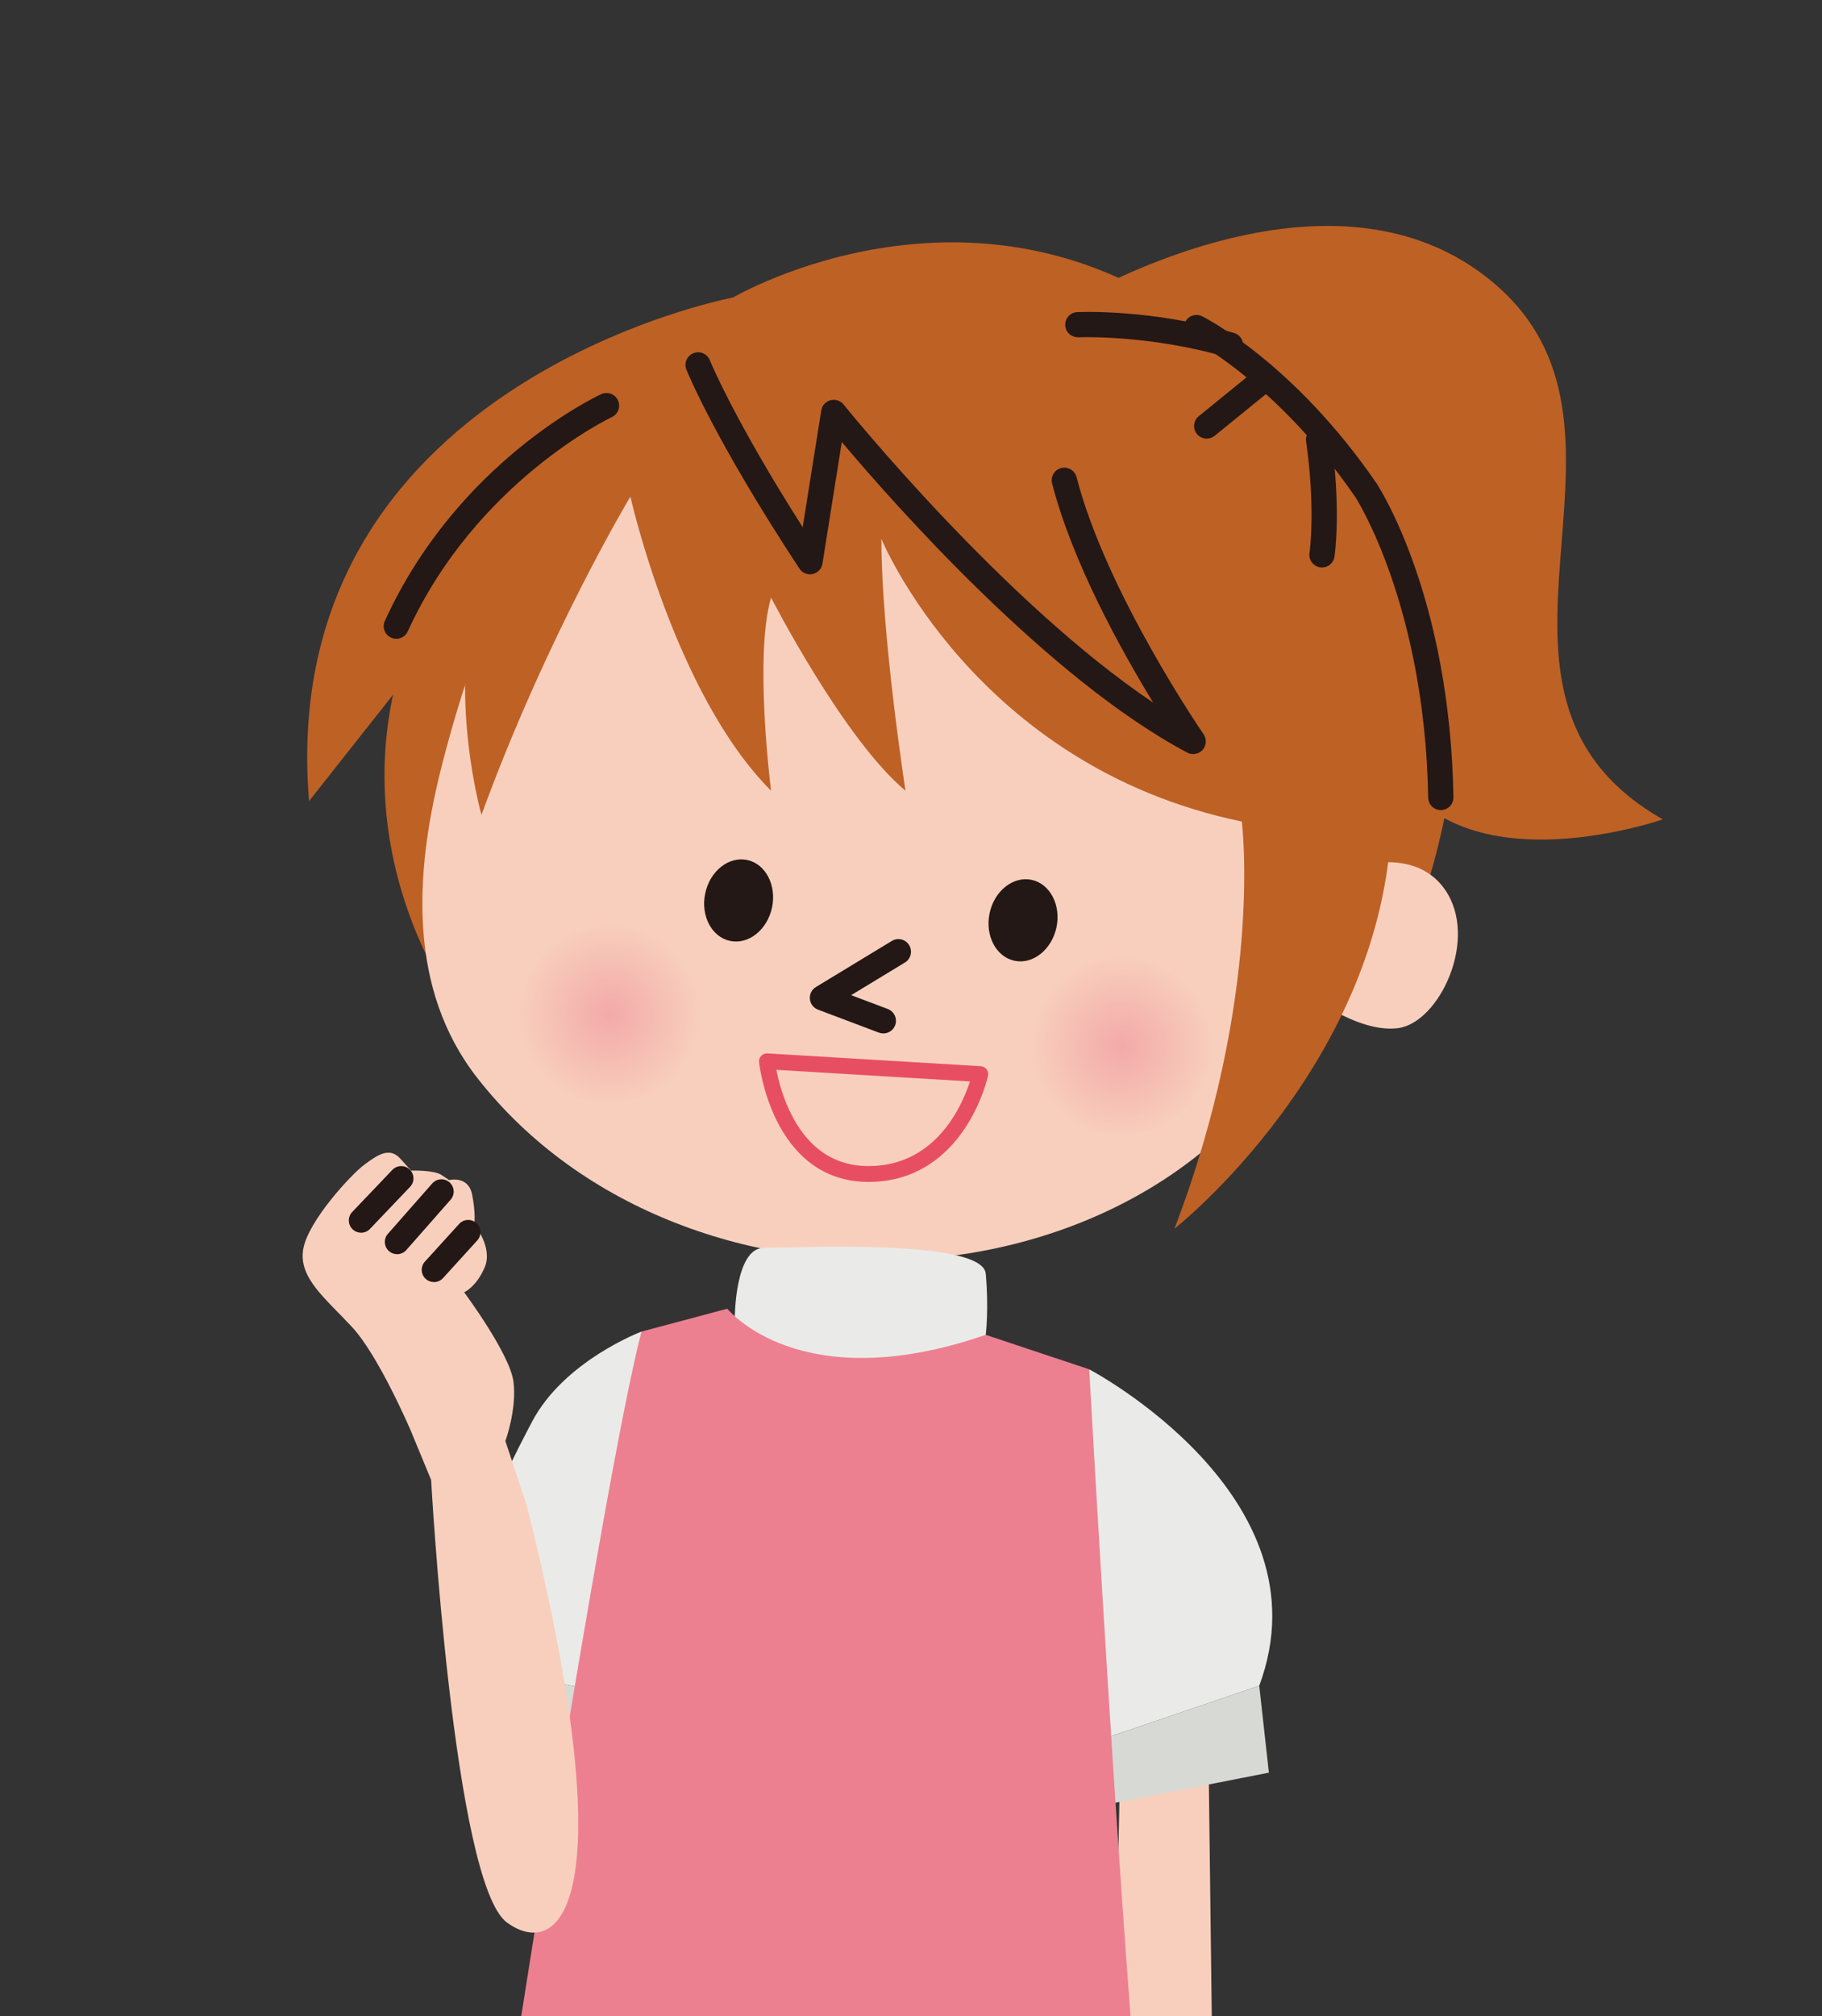
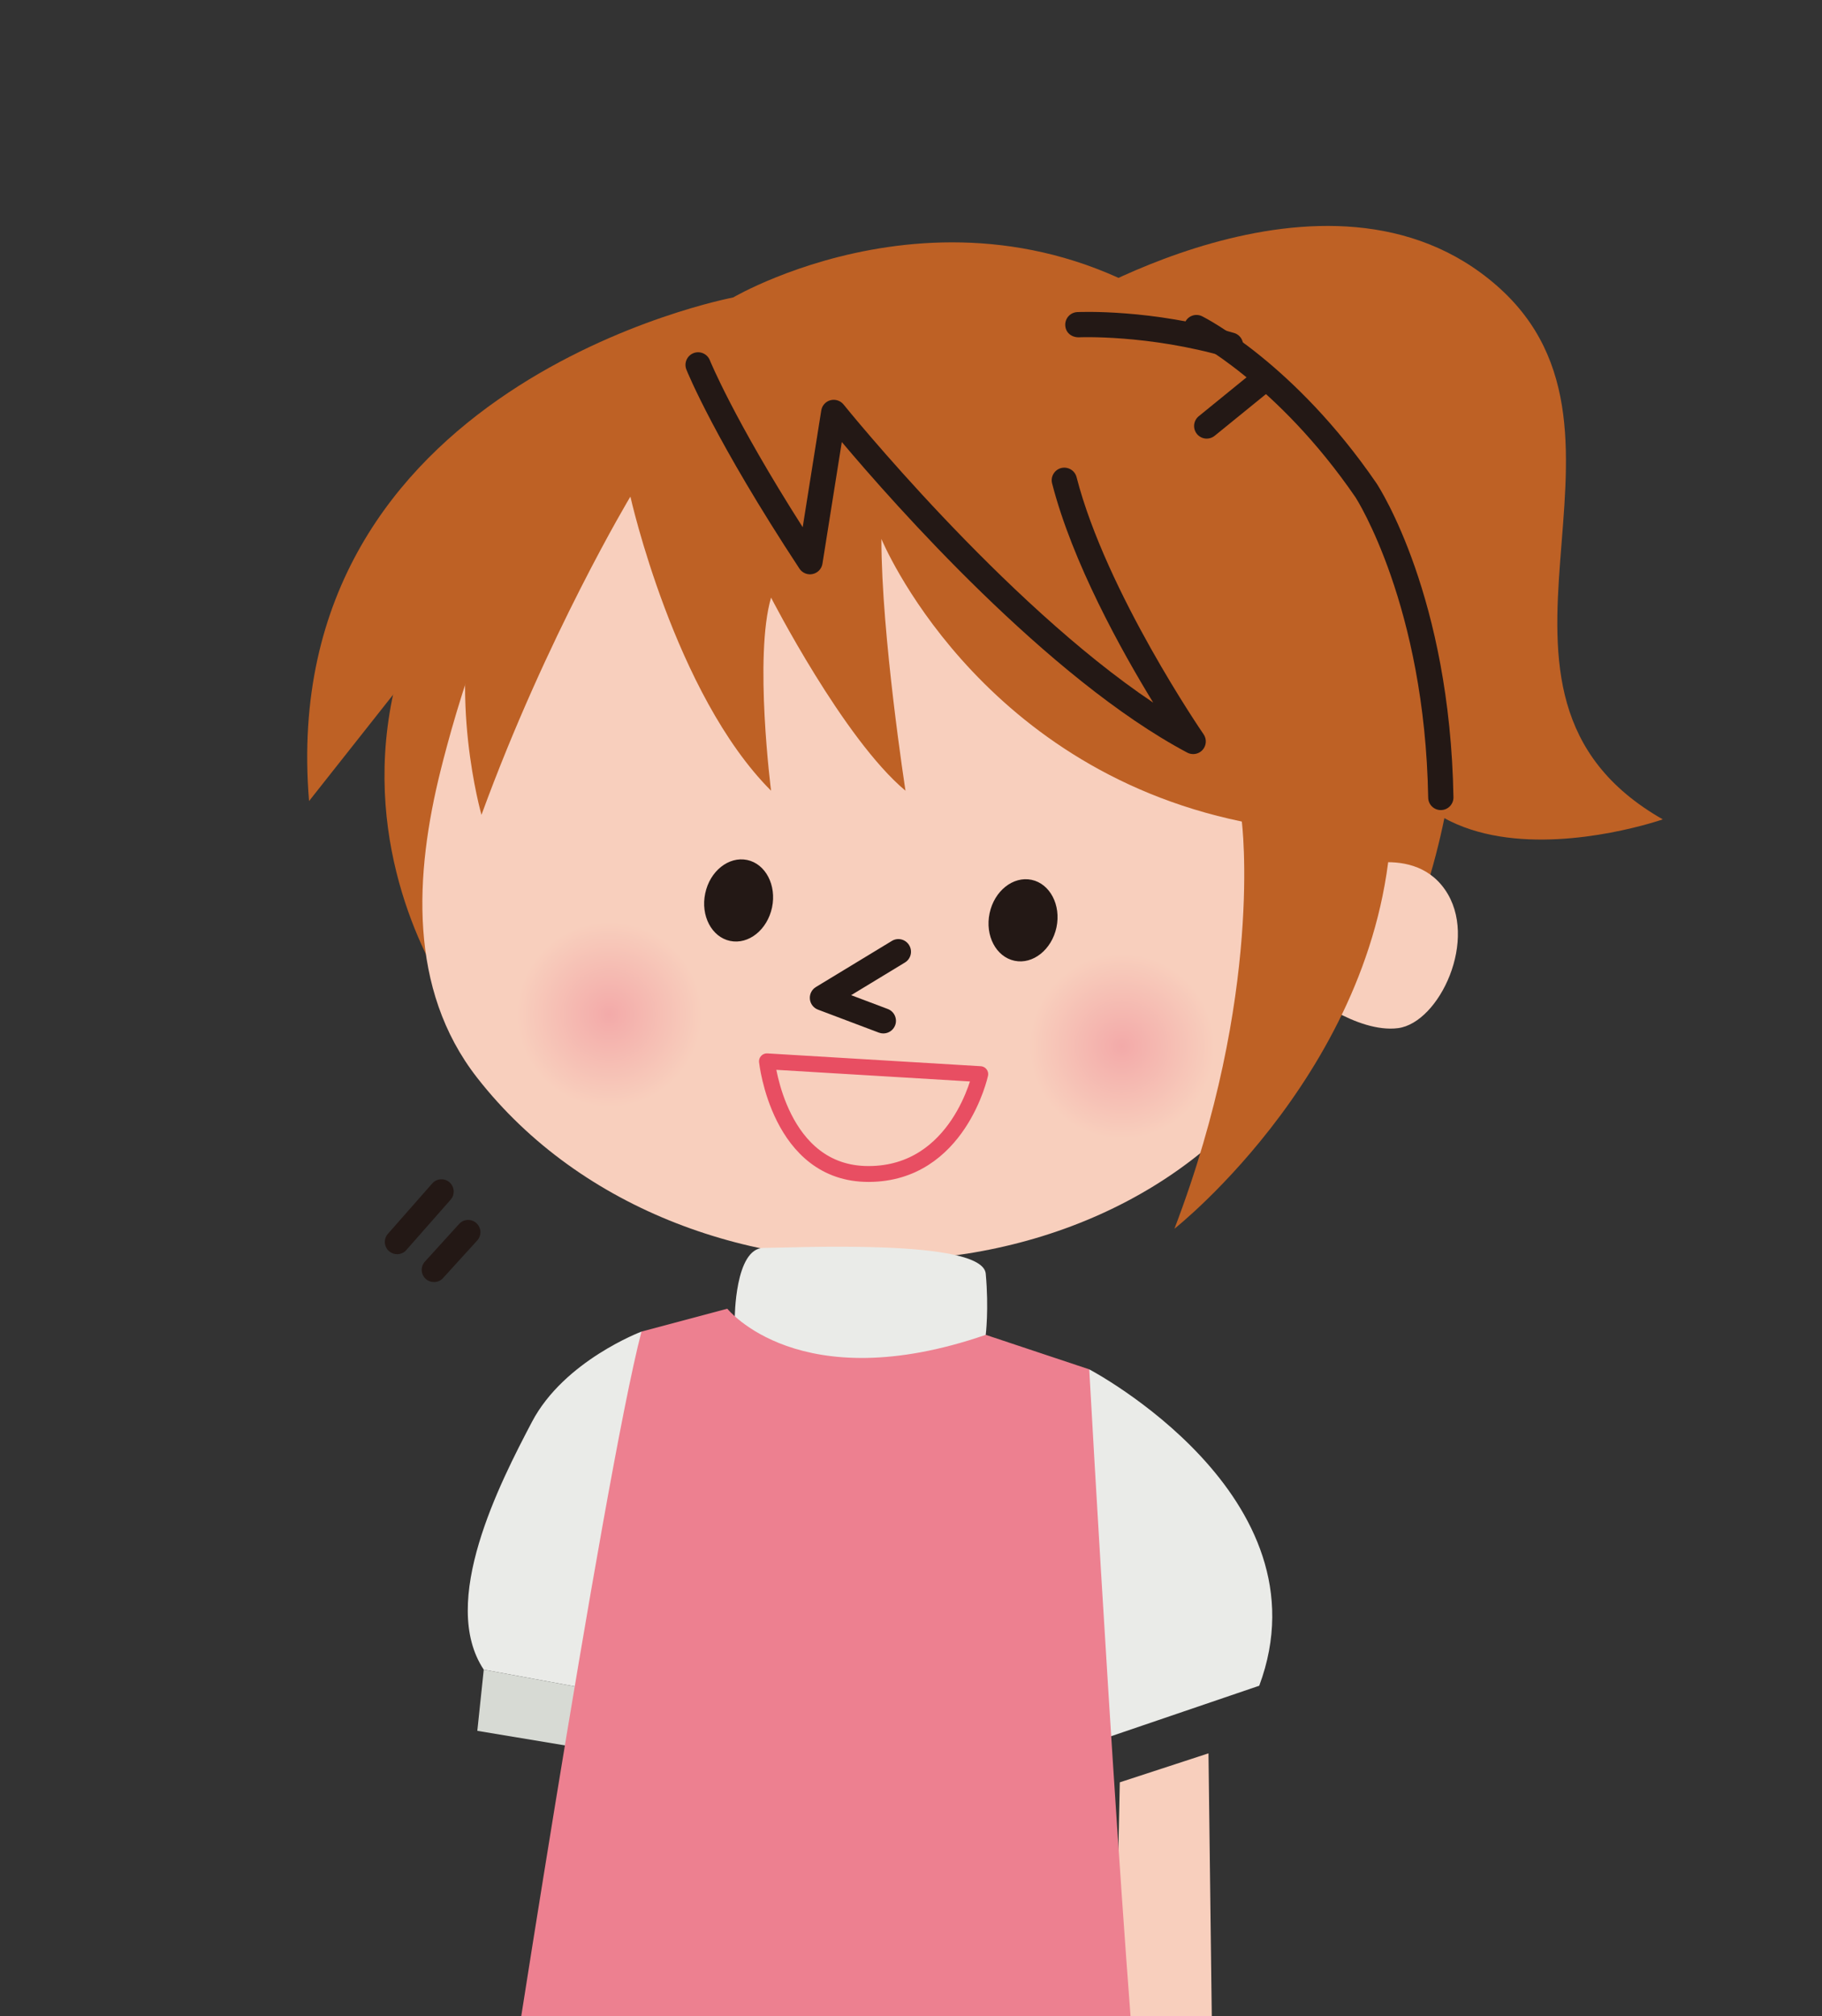
<svg xmlns="http://www.w3.org/2000/svg" xmlns:xlink="http://www.w3.org/1999/xlink" version="1.1" id="レイヤー_1" x="0px" y="0px" width="139.501px" height="154.287px" viewBox="0 0 139.501 154.287" style="enable-background:new 0 0 139.501 154.287;" xml:space="preserve">
  <rect x="0" y="0" width="139.501" height="154.287" fill="#333333" stroke="none" />
  <style type="text/css">

	.st0{fill:#EAEBE8;}
	.st1{fill:#ED8090;}
	.st2{fill:#BE6125;}
	.st3{fill:#231815;}
	.st4{fill:#F8CFBD;}
	.st5{clip-path:url(#SVGID_2_);}
	.st6{fill:url(#SVGID_3_);}
	.st7{fill:url(#SVGID_4_);}
	.st8{fill:none;stroke:#E84E62;stroke-width:1.214;stroke-linecap:round;stroke-linejoin:round;stroke-miterlimit:10;}
	.st9{fill:#D7DAD4;}

</style>
  <g>
    <defs>
      <rect id="SVGID_1_" width="139.501" height="154.287" />
    </defs>
    <clipPath id="SVGID_2_">
      <use xlink:href="#SVGID_1_" style="overflow:visible;" />
    </clipPath>
    <g class="st5">
      <path class="st0" d="M49.114,101.911c0,0-5.915,2.219-8.38,6.899c-2.463,4.682-7.144,13.797-3.695,18.971l9.363,1.724    C46.402,129.505,51.083,106.099,49.114,101.911z" />
      <polygon class="st9" points="37.039,127.781 36.546,132.463 45.416,133.939 46.402,129.505   " />
      <polygon class="st4" points="92.527,134.186 92.966,169.172 85.081,168.924 85.737,136.405   " />
      <path class="st0" d="M83.397,104.798c0,0,18.437,9.677,13.016,24.214l-11.578,3.944C84.835,132.956,79.702,112.188,83.397,104.798    z" />
-       <polygon class="st9" points="96.413,129.012 97.152,135.665 84.589,138.128 84.835,132.956   " />
      <path class="st2" d="M80.69,23.884c0,0,20.938-13.385,33.922-2.012c12.982,11.373-4.299,31.149,12.699,40.836    c0,0-26.076,9.122-21.862-16.963C108.46,27.098,80.69,23.884,80.69,23.884z" />
      <path class="st2" d="M35.016,77.144c0,0-21.91-28.508,21.114-54.376c0,0,19.271-11.347,36.957,3.17    c0,0,28.244,10.295,14.78,45.928L35.016,77.144z" />
      <path class="st4" d="M42.868,39.835c-4.521,1.806-8.121,15.087-9.126,19.1c-1.983,7.937-2.507,16.758,2.786,23.541    c15.927,20.412,53.24,18.475,64.26-5.621c5.517-12.047,3.229-19.491-3.556-27.319c-6.78-7.822-22.341-15.52-33.343-14.619    C52.888,35.823,42.865,39.832,42.868,39.835z" />
      <radialGradient id="SVGID_3_" cx="111.9" cy="182.536" r="7.088" gradientTransform="matrix(0.932 0.363 -0.363 0.932 47.871 -130.669)" gradientUnits="userSpaceOnUse">
        <stop offset="0" style="stop-color:#F3AAA9" />
        <stop offset="1" style="stop-color:#F8CFBD" />
      </radialGradient>
      <path class="st6" d="M92.521,82.586c-1.424,3.646-5.531,5.457-9.185,4.031c-3.643-1.417-5.445-5.523-4.027-9.172    c1.419-3.649,5.531-5.455,9.18-4.034C92.134,74.835,93.938,78.942,92.521,82.586z" />
      <radialGradient id="SVGID_4_" cx="74.451" cy="194.504" r="7.086" gradientTransform="matrix(0.932 0.363 -0.363 0.932 47.871 -130.669)" gradientUnits="userSpaceOnUse">
        <stop offset="0" style="stop-color:#F3AAA9" />
        <stop offset="1" style="stop-color:#F8CFBD" />
      </radialGradient>
      <path class="st7" d="M53.284,80.15c-1.421,3.647-5.53,5.452-9.175,4.031c-3.643-1.415-5.451-5.525-4.033-9.175    c1.418-3.646,5.525-5.448,9.177-4.027C52.901,72.4,54.705,76.501,53.284,80.15z" />
      <g>
        <path class="st3" d="M59.111,69.45c-0.363,1.713-1.797,2.859-3.213,2.56c-1.406-0.295-2.266-1.927-1.903-3.636     c0.357-1.709,1.798-2.854,3.213-2.558C58.617,66.112,59.469,67.745,59.111,69.45z" />
        <path class="st3" d="M80.889,70.971c-0.364,1.709-1.804,2.857-3.213,2.558c-1.413-0.299-2.269-1.922-1.908-3.638     c0.361-1.712,1.804-2.854,3.218-2.556C80.391,67.634,81.249,69.261,80.889,70.971z" />
        <path class="st3" d="M67.632,79.091c-0.113,0-0.229-0.02-0.342-0.062l-4.662-1.76c-0.346-0.13-0.587-0.448-0.62-0.815     c-0.034-0.368,0.145-0.723,0.461-0.915l5.814-3.527c0.456-0.28,1.051-0.132,1.326,0.325c0.278,0.456,0.132,1.05-0.324,1.326     l-4.117,2.499l2.807,1.059c0.497,0.189,0.749,0.747,0.562,1.246C68.391,78.854,68.022,79.091,67.632,79.091z" />
        <path class="st8" d="M58.721,81.225l16.332,0.98c0,0-1.641,7.618-8.529,7.643C59.635,89.875,58.721,81.225,58.721,81.225z" />
      </g>
      <path class="st4" d="M102.396,66.779c0,0,5.602-2.464,8.228,1.291c2.639,3.758-0.423,10.205-3.582,10.616    c-3.166,0.406-7.113-2.77-7.113-2.77L102.396,66.779z" />
      <path class="st2" d="M23.663,61.306C21.022,29.368,56.13,22.768,56.13,22.768c39.071-5.541,50.95,21.116,50.419,39.859    c-0.527,18.742-16.628,31.41-16.628,31.41c6.858-17.949,5.158-31.163,5.158-31.163c-20.447-4.237-27.595-21.63-27.595-21.63    c0,7.394,1.845,19.271,1.845,19.271c-4.749-3.96-10.292-14.78-10.292-14.78c-1.319,4.486,0,14.78,0,14.78    c-7.394-7.392-10.771-22.51-10.771-22.51s-6.386,10.63-11.402,24.357c0,0-2.641-9.242-0.263-17.421L23.663,61.306z" />
      <path class="st3" d="M110.315,61.997c-0.526,0-0.957-0.421-0.966-0.949c-0.255-14.719-5.511-22.903-5.563-22.984    c-6.01-8.762-12.541-12.096-12.606-12.129c-0.479-0.239-0.672-0.82-0.433-1.297c0.237-0.477,0.815-0.671,1.297-0.432    c0.284,0.144,7.048,3.595,13.346,12.779c0.239,0.362,5.628,8.704,5.893,24.028c0.01,0.534-0.415,0.975-0.949,0.983    C110.327,61.997,110.321,61.997,110.315,61.997z" />
      <path class="st3" d="M94.212,27.376c-0.089,0-0.181-0.012-0.271-0.039c-5.996-1.746-11.323-1.528-11.37-1.52    c-0.582-0.016-0.986-0.39-1.01-0.92c-0.026-0.534,0.386-0.986,0.918-1.013c0.233-0.008,5.686-0.246,12.003,1.598    c0.513,0.148,0.807,0.686,0.657,1.197C95.017,27.103,94.631,27.376,94.212,27.376z" />
      <path class="st3" d="M92.392,33.568c-0.28,0-0.56-0.122-0.75-0.356c-0.336-0.414-0.273-1.023,0.141-1.359l4.151-3.375    c0.41-0.338,1.023-0.273,1.359,0.141c0.336,0.413,0.273,1.023-0.141,1.359l-4.151,3.374    C92.822,33.498,92.606,33.568,92.392,33.568z" />
-       <path class="st3" d="M101.22,43.432c-0.049,0-0.097-0.005-0.146-0.012c-0.528-0.08-0.891-0.572-0.812-1.1    c0.006-0.032,0.483-3.325-0.261-8.545c-0.074-0.527,0.293-1.018,0.821-1.093c0.516-0.07,1.018,0.292,1.094,0.821    c0.785,5.526,0.279,8.964,0.258,9.107C102.1,43.089,101.689,43.432,101.22,43.432z" />
      <path class="st3" d="M91.355,57.711c-0.154,0-0.31-0.036-0.452-0.111c-10.639-5.644-22.47-19.047-26.451-23.772l-1.481,9.312    c-0.062,0.394-0.36,0.708-0.751,0.792c-0.387,0.086-0.793-0.081-1.011-0.413c-6.47-9.836-8.57-15.02-8.656-15.234    c-0.197-0.496,0.043-1.058,0.538-1.256c0.493-0.198,1.058,0.043,1.257,0.538c0.019,0.047,1.825,4.49,7.11,12.781l1.422-8.937    c0.06-0.378,0.337-0.684,0.706-0.782c0.368-0.095,0.761,0.031,1.002,0.329c0.134,0.166,12.213,15.125,23.706,22.814    c-2.444-3.993-6.185-10.724-7.74-16.775c-0.134-0.517,0.179-1.043,0.695-1.177c0.521-0.127,1.045,0.181,1.177,0.695    c2.267,8.817,9.65,19.572,9.726,19.68c0.253,0.366,0.222,0.858-0.073,1.192C91.889,57.6,91.625,57.711,91.355,57.711z" />
-       <path class="st3" d="M30.344,48.887c-0.135,0-0.271-0.027-0.401-0.088c-0.486-0.222-0.699-0.794-0.478-1.279    C35,35.39,45.585,30.374,46.032,30.166c0.485-0.22,1.06-0.014,1.282,0.472c0.225,0.483,0.015,1.058-0.468,1.282    c-0.104,0.048-10.396,4.945-15.624,16.401C31.061,48.678,30.71,48.887,30.344,48.887z" />
      <path class="st0" d="M56.255,100.926c0,0,0-5.421,2.22-5.421c2.215,0,16.752-0.737,16.998,1.972s0,4.682,0,4.682    S63.154,114.231,56.255,100.926z" />
      <path class="st1" d="M49.114,101.911l6.574-1.753c0,0,5.495,6.927,19.784,2l7.925,2.64c0,0,2.516,45.378,4.194,61.405H38.051    C38.051,166.203,46.155,113.246,49.114,101.911z" />
      <g>
-         <path class="st4" d="M40.365,115.342l-1.67-5.059c0,0,0.896-2.433,0.614-4.563c-0.282-2.127-3.772-6.819-3.772-6.819     s0.938-0.406,1.577-1.92c0.644-1.515-0.799-3.267-0.799-3.267s0.126-0.824-0.167-2.294c-0.295-1.477-1.755-1.107-1.755-1.107     s0,0-0.59-0.39c-0.589-0.395-2.325-0.335-2.325-0.335s0,0-0.841-0.93c-0.843-0.922-1.793-0.221-2.747,0.48     c-0.953,0.703-4.312,4.295-4.676,6.479c-0.36,2.185,1.699,3.741,3.748,5.951c2.048,2.214,4.489,7.925,4.489,7.925l1.558,3.769     c0,0,1.71,30.9,5.812,33.877C42.93,150.112,47.903,145.473,40.365,115.342z" />
-         <path class="st3" d="M27.647,94.341c-0.233,0-0.467-0.086-0.648-0.259c-0.375-0.357-0.39-0.953-0.031-1.328l3.071-3.22     c0.358-0.375,0.953-0.388,1.327-0.032c0.375,0.358,0.39,0.953,0.032,1.328l-3.071,3.221     C28.143,94.244,27.895,94.341,27.647,94.341z" />
        <path class="st3" d="M30.405,95.986c-0.221,0-0.442-0.077-0.62-0.232c-0.389-0.344-0.428-0.937-0.086-1.325l3.394-3.857     c0.345-0.391,0.938-0.425,1.325-0.086c0.39,0.344,0.428,0.937,0.086,1.325l-3.394,3.857     C30.925,95.88,30.665,95.986,30.405,95.986z" />
        <path class="st3" d="M33.227,98.12c-0.226,0-0.452-0.08-0.631-0.244c-0.385-0.348-0.412-0.941-0.062-1.325l2.617-2.878     c0.348-0.387,0.943-0.414,1.325-0.063c0.385,0.348,0.412,0.942,0.063,1.326l-2.618,2.877     C33.736,98.018,33.481,98.12,33.227,98.12z" />
      </g>
    </g>
  </g>
  <g>
</g>
  <g>
</g>
  <g>
</g>
  <g>
</g>
  <g>
</g>
  <g>
</g>
  <g>
</g>
  <g>
</g>
  <g>
</g>
  <g>
</g>
  <g>
</g>
  <g>
</g>
  <g>
</g>
  <g>
</g>
  <g>
</g>
</svg>